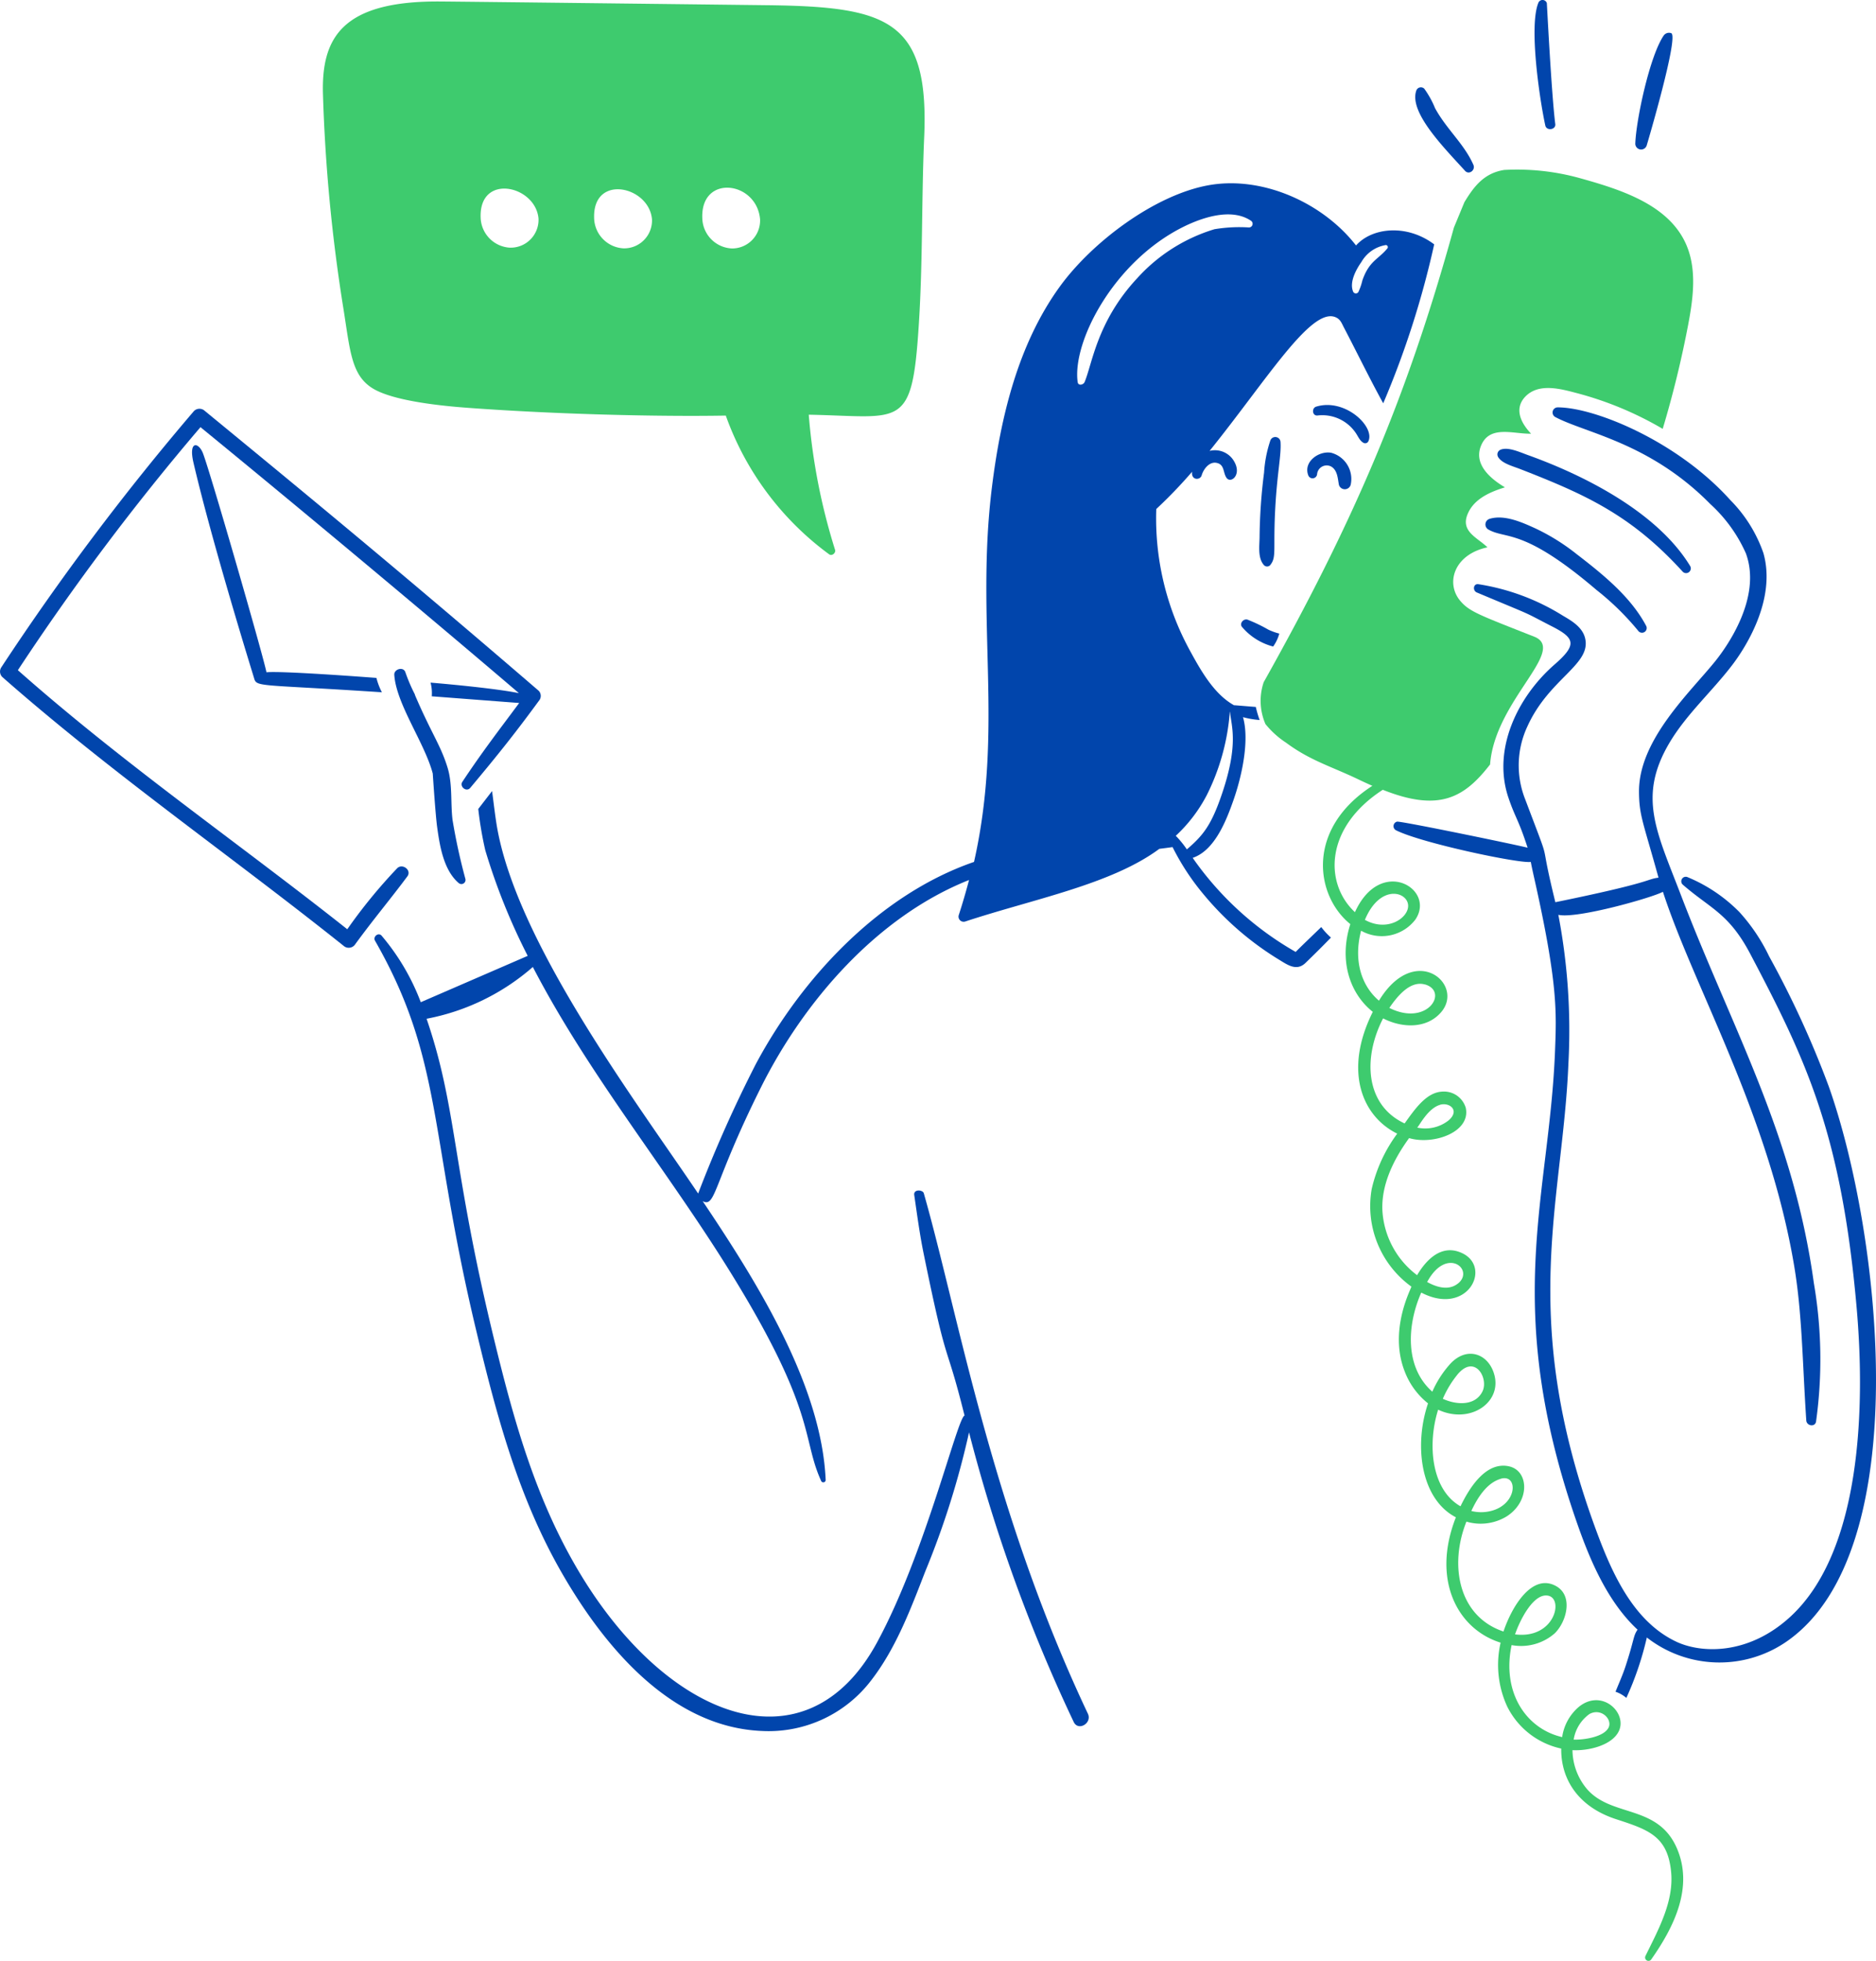
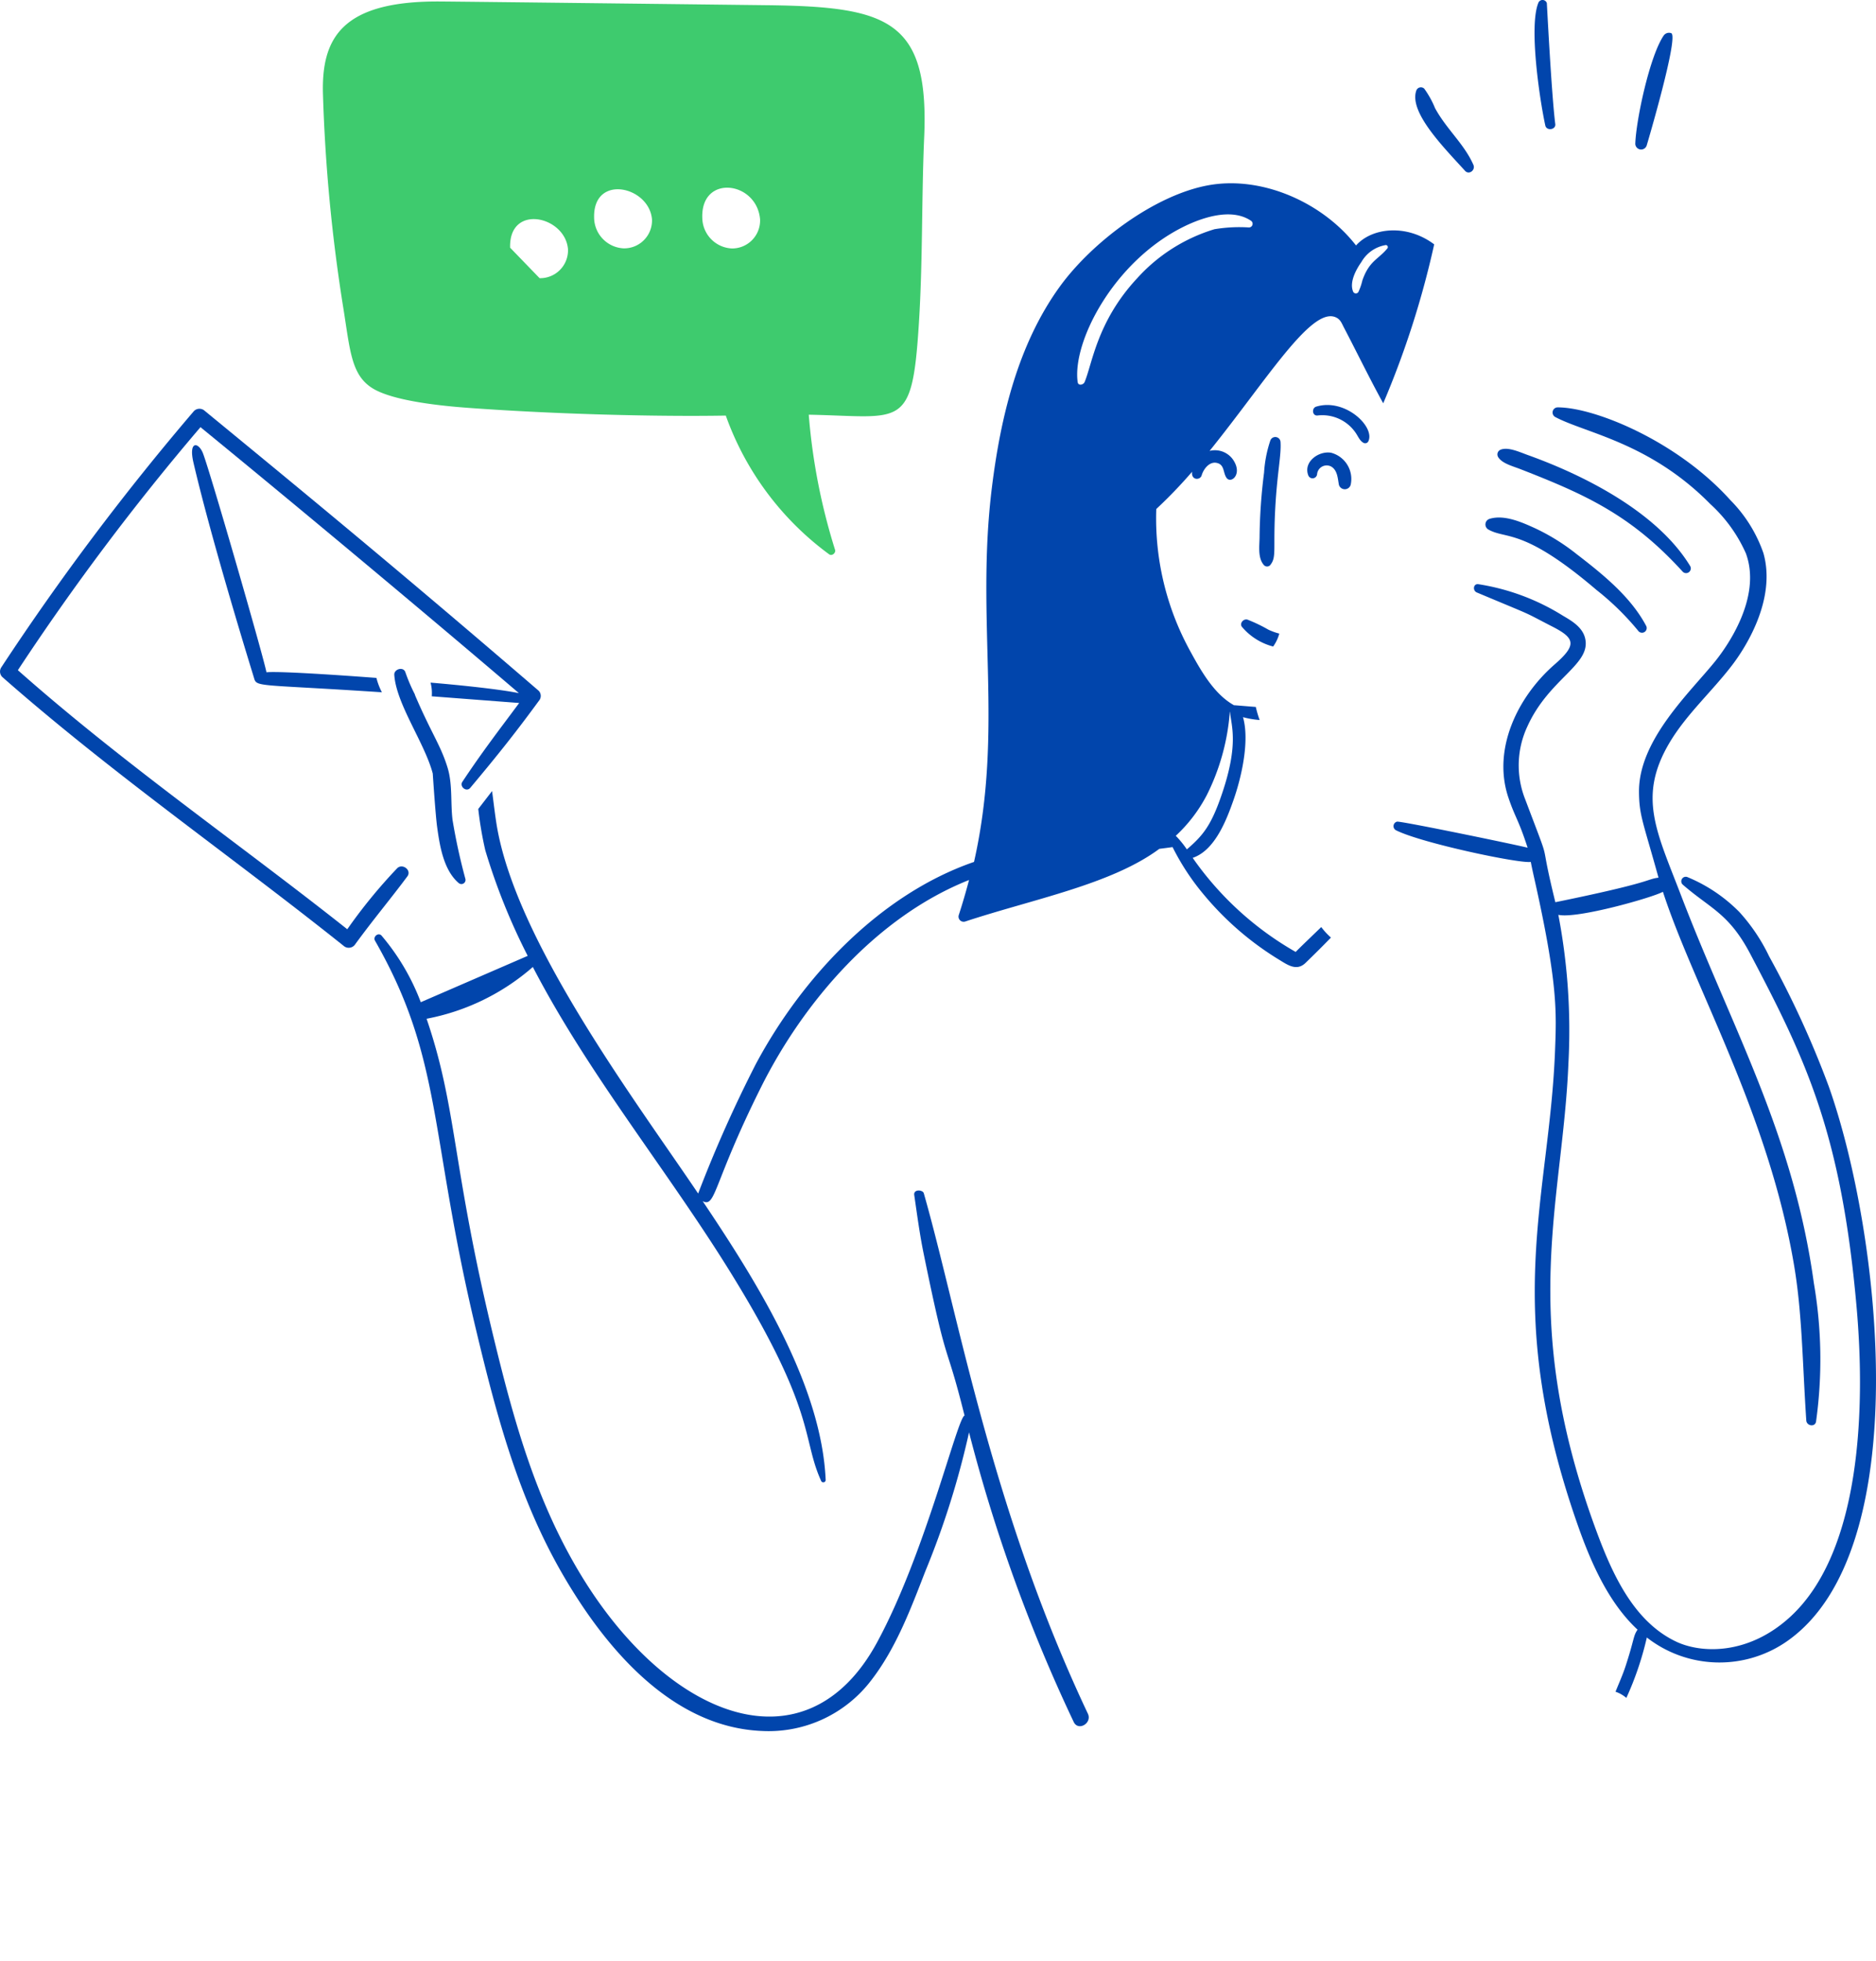
<svg xmlns="http://www.w3.org/2000/svg" width="328.899" height="343.612" viewBox="0 0 328.899 343.612">
  <g id="feedback" transform="translate(-142 -7174.529)">
    <path id="Pfad_292" data-name="Pfad 292" d="M99.243,34.237c-2.152-.38-4.909,1.572-4.015,3.939a.8.8,0,0,0,1.555-.212,1.691,1.691,0,0,1,2.48-1.306c1.114.675,1.129,2.1,1.346,3.209a1.074,1.074,0,0,0,2.056,0,4.752,4.752,0,0,0-3.422-5.63Z" transform="translate(276.132 7219.631)" fill="#0145ac" />
    <path id="Pfad_293" data-name="Pfad 293" d="M95.526,34.016a.919.919,0,0,0-1.789-.25,21.785,21.785,0,0,0-1.094,5.607,95.838,95.838,0,0,0-.789,11.376c-.025,1.557-.335,3.639.789,4.862a.75.75,0,0,0,1.056,0c1.2-1.478.483-2.565.922-10.3C94.96,39.357,95.682,36.265,95.526,34.016Z" transform="translate(270.973 7217.969)" fill="#0145ac" />
    <path id="Pfad_294" data-name="Pfad 294" d="M105.849,13.065a16.325,16.325,0,0,0-1.884-3.4.852.852,0,0,0-1.173-.013.869.869,0,0,0-.23.36c-1.315,3.816,4.907,10.027,8.552,14.048.692.763,1.873-.118,1.46-1.058C110.967,19.344,107.835,16.738,105.849,13.065Z" transform="translate(287.737 7180.405)" fill="#0145ac" />
    <path id="Pfad_295" data-name="Pfad 295" d="M114.113,25.247c-.661-5.171-1.468-21.161-1.48-21.2a.775.775,0,0,0-.282-.395.79.79,0,0,0-1.217.375c-1.659,4.125.225,16.836,1.23,21.465C112.578,26.486,114.242,26.25,114.113,25.247Z" transform="translate(300.557 7171.028)" fill="#0145ac" />
    <path id="Pfad_296" data-name="Pfad 296" d="M123.616,5.795a1.14,1.14,0,0,0-1.3.385c-2.462,3.55-4.873,14.872-5,19.005a1.025,1.025,0,0,0,1.992.307C119.369,25.312,125,6.307,123.616,5.795Z" transform="translate(311.382 7174.549)" fill="#0145ac" />
    <path id="Pfad_297" data-name="Pfad 297" d="M96,31.256c-.825.251-.711,1.628.212,1.555a7.078,7.078,0,0,1,6.746,3.095c.405.6.675,1.324,1.326,1.691a.617.617,0,0,0,.827-.212C106.445,34.873,101.1,29.7,96,31.256Z" transform="translate(276.757 7214.529)" fill="#0145ac" />
-     <path id="Pfad_298" data-name="Pfad 298" d="M147.466,54.209a59.72,59.72,0,0,1,14.916,6.227,181.522,181.522,0,0,0,4.475-18.294c.925-4.863,1.589-10.107-.615-14.567-3.178-6.435-11.033-9.02-18.1-10.993a41.163,41.163,0,0,0-13.547-1.517c-3.537.557-5.3,2.881-6.976,5.648l-1.845,4.46C117.411,55.5,107.894,77.247,92.43,104.827a10.2,10.2,0,0,0,.307,7.341,15.7,15.7,0,0,0,3.617,3.266c4.272,3.172,8,4.171,12.818,6.495.752.362,1.519.711,2.306,1.058-11.756,7.6-9.984,19.3-3.861,24.236-2.026,6.354-.132,12.14,3.939,15.373-5.182,10.363-1.861,18.332,4.284,21.342a26.122,26.122,0,0,0-4.476,9.705,17.391,17.391,0,0,0,6.956,17.1c0,.32-4.02,7.6-1.173,14.854a13.063,13.063,0,0,0,4.093,5.607c-2.5,7.371-1.3,16.758,4.883,19.964-4.3,10.924.248,19.6,7.842,21.967a17.4,17.4,0,0,0,1.134,11.144,13.828,13.828,0,0,0,9.493,7.415c-.07,5.395,3,10.208,9.57,12.358,5.656,1.847,9.108,2.938,9.7,9.3.488,5.209-2.289,10.146-4.5,14.684a.6.6,0,0,0-.041.434.591.591,0,0,0,1.062.16c3.94-5.607,7.48-12.64,4.457-19.533-3.382-7.7-11.552-5.294-15.836-10.433a10.748,10.748,0,0,1-2.439-6.692c2.938.15,7.054-.9,8.167-3.421,1.4-3.16-2.982-7.379-7-4.209a8.55,8.55,0,0,0-2.976,5.343c-6.346-1.465-10.609-7.849-8.862-16.125a8.949,8.949,0,0,0,7.552-2.054c2.08-2.013,3.325-6.6.212-8.3-4.137-2.266-7.7,3.519-9.188,7.976-7.849-2.617-9.573-11.565-6.5-19.257a8.78,8.78,0,0,0,7.033-.9c4.175-2.651,3.945-8.061.385-8.8-4-.832-6.873,3.728-8.454,7.015-5.16-2.935-5.821-10.916-3.922-16.931,5.447,2.562,11-1.085,9.916-5.862-.884-3.881-4.821-5.46-7.86-2.094a18.226,18.226,0,0,0-3.075,4.8c-4.8-4.2-4.5-11.561-1.94-17.363,8.082,4.2,12.41-4.353,7.245-6.873-3.537-1.729-6.266.942-7.976,3.825a15.262,15.262,0,0,1-6.072-11.165c-.276-4.621,1.94-9.094,4.671-12.858,4.279,1.266,10.852-1.058,9.935-5.3a3.978,3.978,0,0,0-4.134-2.845c-2.8.137-4.788,3.075-6.589,5.574-6.883-3.2-7.371-11.449-3.77-18.41,3.268,1.691,7.632,1.9,10.188-1.1,4.16-4.883-4.6-12.355-10.915-2-2.973-2.521-4.536-6.873-3.133-12.261a7.413,7.413,0,0,0,9.511-1.941c3.659-5.363-6.09-11.233-10.587-1.306-5.37-4.986-5.372-14.813,4.882-21.447,9.883,3.936,14.288,1.4,18.81-4.44.832-11.1,13.317-19.813,7.937-22.309-9.839-3.889-11.56-4.447-13.182-6.381-2.579-3.075-1.1-8.1,4.785-9.358-1.809-1.749-4.808-2.789-3.436-5.92,1.132-2.6,3.9-3.785,6.5-4.592-2.692-1.6-5.666-4.207-4.075-7.553s5.648-1.769,8.666-1.845c-1.729-1.787-3.051-4.321-1.057-6.457C140.634,52.31,144.533,53.437,147.466,54.209Zm2.077,231.429c2.057-1.116,4.036.92,3.361,2.351-.765,1.628-4.214,2.2-6.129,2.134a6.82,6.82,0,0,1,2.772-4.485ZM142.285,264.9c2.816.543,1.111,7.656-5.788,6.782C137.337,269.211,139.725,264.413,142.285,264.9ZM134,244.409c3.1-.884,2.951,4.612-1.9,5.689a6.977,6.977,0,0,1-3.266-.039c1.134-2.452,2.79-4.961,5.17-5.64Zm-7.666-18.178c3.09-3.818,5.571.57,4.457,2.863-1.266,2.6-4.573,2.4-6.958,1.308a17.841,17.841,0,0,1,2.5-4.162Zm.191-16.066c-1.537,1.266-3.573.807-5.439-.23,3.408-6.328,8.351-2.165,5.439.239Zm-3.17-31.289c1.679-.468,3.522,1,1.478,2.749a6.622,6.622,0,0,1-5.514,1.248c.233.013,1.8-3.36,4.036-3.984Zm-2.635-21.08c4.2,1.226.408,7.448-6.263,4.111,1.486-2.19,3.731-4.84,6.263-4.1Zm-2.976-13.586c-.2,2.114-3.762,4.377-7.572,2.266,2.717-6.535,7.823-4.883,7.572-2.254Z" transform="translate(271.121 7189.244)" fill="#3ecb6e" />
    <path id="Pfad_299" data-name="Pfad 299" d="M141.74,54.465c-5.679-9.309-18.252-15.773-28.439-19.428-1.437-.514-3.413-1.447-4.728-.96a.9.9,0,0,0-.336.2.917.917,0,0,0-.22.325.9.9,0,0,0-.057.387.911.911,0,0,0,.114.375c.667,1.138,2.558,1.61,3.9,2.132,11.418,4.449,19.44,8.048,28.481,17.987a.829.829,0,0,0,.537.24.828.828,0,0,0,.86-.681A.81.81,0,0,0,141.74,54.465Z" transform="translate(296.566 7219.235)" fill="#0145ac" />
    <path id="Pfad_300" data-name="Pfad 300" d="M135.319,57.575c-2.679-5.052-7.493-8.958-12.164-12.55a36.75,36.75,0,0,0-7.206-4.5c-2.307-1.053-5.47-2.5-8.09-1.691a1.035,1.035,0,0,0-.478.321,1.02,1.02,0,0,0-.227.527,1,1,0,0,0,.09.568,1.034,1.034,0,0,0,.382.429c3.178,1.838,6.036-.447,19.009,10.627a47.3,47.3,0,0,1,7.284,7.13.824.824,0,0,0,1.108.23.823.823,0,0,0,.292-1.095Z" transform="translate(295.279 7226.619)" fill="#0145ac" />
-     <path id="Pfad_301" data-name="Pfad 301" d="M106.533,4.258c-.246,0-50.629-.6-57.7-.655-17.258-.125-20.844,6.4-20.56,16.24a291.693,291.693,0,0,0,3.574,37.511c1.206,7.527,1.375,11.874,5.343,14.163,3.744,2.149,12.118,2.97,16.43,3.286,15.659,1.152,33.46,1.566,45.275,1.364a51.676,51.676,0,0,0,18.122,24.31c.5.362,1.21-.25,1.036-.789a107.205,107.205,0,0,1-4.612-23.675c16.458.306,18.124,2.821,19.314-16.084.673-10.647.461-21.342.9-32.013C134.675,7.009,127.625,4.54,106.533,4.258ZM61.085,46.746A5.44,5.44,0,0,1,55.916,41.4c-.232-7.759,9.644-5.578,10.146.25a4.884,4.884,0,0,1-4.977,5.093Zm19.895.116a5.442,5.442,0,0,1-5.169-5.343c-.23-7.759,9.644-5.578,10.146.25a4.883,4.883,0,0,1-4.983,5.093Zm18.967.018a5.438,5.438,0,0,1-5.169-5.343c-.286-7.717,9.55-6.468,10.128.232a4.9,4.9,0,0,1-4.965,5.111Z" transform="translate(170.349 7171.187)" fill="#3ecb6e" />
+     <path id="Pfad_301" data-name="Pfad 301" d="M106.533,4.258c-.246,0-50.629-.6-57.7-.655-17.258-.125-20.844,6.4-20.56,16.24a291.693,291.693,0,0,0,3.574,37.511c1.206,7.527,1.375,11.874,5.343,14.163,3.744,2.149,12.118,2.97,16.43,3.286,15.659,1.152,33.46,1.566,45.275,1.364a51.676,51.676,0,0,0,18.122,24.31c.5.362,1.21-.25,1.036-.789a107.205,107.205,0,0,1-4.612-23.675c16.458.306,18.124,2.821,19.314-16.084.673-10.647.461-21.342.9-32.013C134.675,7.009,127.625,4.54,106.533,4.258ZM61.085,46.746c-.232-7.759,9.644-5.578,10.146.25a4.884,4.884,0,0,1-4.977,5.093Zm19.895.116a5.442,5.442,0,0,1-5.169-5.343c-.23-7.759,9.644-5.578,10.146.25a4.883,4.883,0,0,1-4.983,5.093Zm18.967.018a5.438,5.438,0,0,1-5.169-5.343c-.286-7.717,9.55-6.468,10.128.232a4.9,4.9,0,0,1-4.965,5.111Z" transform="translate(170.349 7171.187)" fill="#3ecb6e" />
    <path id="Pfad_302" data-name="Pfad 302" d="M52.668,76.988a11.1,11.1,0,0,1-.96-2.516c-2.351-.181-16.654-1.244-19.28-.986-.579-2.955-10.213-36.341-11.2-38.544-.819-1.838-2.478-1.964-1.593,1.825C23.008,51.224,30.2,74.29,30.254,74.5,30.7,76.131,31.023,75.554,52.668,76.988Z" transform="translate(156.287 7218.85)" fill="#0145ac" />
    <path id="Pfad_303" data-name="Pfad 303" d="M100.767,80.616C77.24,60.374,60.852,46.861,42.25,31.593a1.362,1.362,0,0,0-1.9.038,448.612,448.612,0,0,0-33.8,44.95,1.342,1.342,0,0,0,.215,1.657c19.206,16.893,40.063,31.327,59.8,47.077a1.36,1.36,0,0,0,2.074-.269c3.212-4.4,6.189-7.922,9.128-11.875.814-1.094-.87-2.351-1.787-1.422a91.636,91.636,0,0,0-8.743,10.684C48.369,107.492,27.9,93.343,9.485,77.035A429.236,429.236,0,0,1,41.5,34.449C61.046,50.424,84.35,69.967,97.327,81.057c-3.878-.783-11.756-1.528-15.489-1.845a7.259,7.259,0,0,1,.212,2.4l15.326,1.17C93.758,87.65,90.9,91.339,87.41,96.6c-.543.823.707,1.863,1.384,1.058,5-5.956,8.1-9.881,12.165-15.431a1.3,1.3,0,0,0-.192-1.615Z" transform="translate(135.648 7214.934)" fill="#0145ac" />
    <path id="Pfad_304" data-name="Pfad 304" d="M43.316,75.31c-.362-2.981.022-6.227-.865-9.128-1.212-3.968-2.859-6.037-5.746-12.8h.034a29.819,29.819,0,0,1-1.711-4c-.4-.96-1.989-.461-1.921.519.335,5.131,5.335,11.937,6.744,17.3,0,0,.467,7.182.769,9.378.45,3.268,1.125,7.54,3.767,9.8a.723.723,0,0,0,1.192-.693A104.076,104.076,0,0,1,43.316,75.31Z" transform="translate(178.02 7242.879)" fill="#0145ac" />
    <path id="Pfad_305" data-name="Pfad 305" d="M197.749,146.267c-.181.181-4.341,4.16-4.478,4.362a55.528,55.528,0,0,1-18.063-16.489c3.9-1.306,5.936-6.649,7.168-10.164,1.422-4.06,2.834-10.372,1.653-14.491a15.275,15.275,0,0,0,2.921.5,18.173,18.173,0,0,1-.673-2.288c-5.189-.414-3.456-.288-3.8-.288-3.556-1.961-5.894-6.191-7.764-9.609a48.246,48.246,0,0,1-5.887-24.789,83.967,83.967,0,0,0,6.285-6.535c-.217,1.514,1.407,1.548,1.671.635.311-1.076,1.324-2.433,2.594-2.19,1.46.277,1.116,1.709,1.769,2.632.723,1.022,2.6-.427,1.447-2.671a3.879,3.879,0,0,0-4.42-2.056c10-12.413,17.678-25.044,21.984-23.463.942.345,1.154,1.056,1.557,1.825,2.311,4.418,4.5,8.936,6.9,13.3a158.153,158.153,0,0,0,8.935-27.853c-4.777-3.6-10.887-2.973-13.7.192C198,19.313,187.4,14.581,177.983,16.276s-20.412,9.937-26.1,17.8c-7.341,10.148-10.365,22.944-11.877,35.167-2.894,23.418,2.123,42.3-3.133,65.608-16.422,5.666-30.023,20.076-38.2,35.321a229.131,229.131,0,0,0-10.166,22.789c-10.852-16.111-32.194-44.405-35.379-64.93-.286-1.847-.5-3.729-.749-5.592-.808,1.036-1.615,2.094-2.422,3.133a63.944,63.944,0,0,0,1.23,7.235,109.765,109.765,0,0,0,7.437,18.506l-18.745,8.123a39.559,39.559,0,0,0-6.873-11.664c-.559-.633-1.559.181-1.152.883,11.915,20.825,9.434,33.51,17.659,67.952C53.148,231.81,57,246.424,64.922,259.988c7.777,13.332,19.387,26.533,34.8,27.153a22.6,22.6,0,0,0,19.171-8.937c4.324-5.607,6.913-12.529,9.455-19.081A147.63,147.63,0,0,0,136,234.815a281.861,281.861,0,0,0,18.352,50.75c.792,1.669,3.27.212,2.48-1.46-16.894-35.71-22.754-70.184-28.768-91.2-.181-.613-1.83-.749-1.671.327.5,3.422.955,6.873,1.653,10.28,4.368,21.342,3.643,14.266,7.168,28.365-1.25.268-6.873,24.183-15.373,39.8-12.369,22.709-36.485,13.5-51.886-11.875-7.922-13.053-11.809-27.155-15.413-42.067-7.235-29.935-6.29-39.739-11.646-55.4a39.428,39.428,0,0,0,18.629-9.072c9.859,18.991,23.693,35.729,34.906,53.924,14.918,24.2,12.208,28.642,15.663,36.184a.417.417,0,0,0,.465.186.405.405,0,0,0,.219-.147.418.418,0,0,0,.086-.251C110.136,226.568,98.922,208.62,89.3,194.3c2.326,1.163,1.725-2.928,10.2-19.909,7.542-15.124,20.4-29.978,36.5-36.371q-.816,3.109-1.809,6.167a.9.9,0,0,0,1.114,1.116c11.937-3.943,25.643-6.5,34.053-12.742.769-.1,1.555-.192,2.324-.307a42.3,42.3,0,0,0,5.516,8.379,52.938,52.938,0,0,0,13.067,11.3c1.577.959,3.151,2.132,4.728.615,1.5-1.447,3-2.939,4.458-4.438A12.248,12.248,0,0,1,197.749,146.267Zm7.034-116.532a6.055,6.055,0,0,1,4.284-2.979.355.355,0,0,1,.191.059.36.36,0,0,1,.078.536c-1.589,1.93-3.184,2.159-4.379,5.607a10.444,10.444,0,0,1-.693,2.017.521.521,0,0,1-.942-.1C202.663,33.255,203.855,31.04,204.783,29.736Zm-39.4,2.939c-6.98,7.551-7.777,14.919-9.128,18.1-.2.483-1.114.693-1.21,0-.973-7.007,6.234-20.98,18.314-27.1,3.344-1.691,8.569-3.514,12.049-1.192a.644.644,0,0,1-.327,1.192,26.517,26.517,0,0,0-6.053.307A29.877,29.877,0,0,0,165.387,32.675Zm6.86,97.6a26.256,26.256,0,0,0,5.458-7.168,39.007,39.007,0,0,0,4.017-14.549.067.067,0,0,1,.038.02c.23,2.485,1.541,5.565-1.364,14.2-1.877,5.578-3.3,7.39-6.207,9.877A16.862,16.862,0,0,0,172.248,130.279Z" transform="translate(175.892 7190.715)" fill="#0145ac" />
    <path id="Pfad_306" data-name="Pfad 306" d="M97.261,47.993a10.976,10.976,0,0,1-1.923-.693,27.067,27.067,0,0,0-3.69-1.767c-.769-.17-1.478.807-.827,1.4a10.63,10.63,0,0,0,5.363,3.324A6.95,6.95,0,0,0,97.261,47.993Z" transform="translate(269.023 7237.564)" fill="#0145ac" />
    <path id="Pfad_307" data-name="Pfad 307" d="M177.217,150.119a168.167,168.167,0,0,0-10.454-22.789,32.036,32.036,0,0,0-5.227-7.777,27.549,27.549,0,0,0-9.146-6.131.8.8,0,0,0-.522.015.8.8,0,0,0-.5.846.8.8,0,0,0,.235.465c4.883,4.254,8.087,5.006,11.859,12.165,9.782,18.573,15.947,31.416,18.639,61.917,1.506,17.063.964,42.669-11.627,54.231-7.343,6.746-15.634,6.457-20.076,4.323-7.72-3.7-11.449-12.549-14.288-20.368-13.345-36.876-5.521-56.634-4.534-80.944a107.674,107.674,0,0,0-1.767-26.019c3.256.747,16.562-3.042,18.334-4.035,5.426,16.7,18.487,38.838,22.983,65.394,1.447,8.517,1.468,17.05,2.152,27.251.065.951,1.53,1.217,1.71.192a78.913,78.913,0,0,0-.385-24.272c-3.594-26.14-14.332-44.572-23.29-67.95-4.317-11.264-7.6-17.278-2.039-26.694,2.987-5.051,7.555-9.087,11.087-13.746,1.868-2.458,7.777-11.148,5.4-19.524a24.626,24.626,0,0,0-5.806-9.3C150.69,37.058,136.2,31.13,129.71,31.13a.9.9,0,0,0-.442,1.691c5.289,2.818,16.567,4.469,27.191,15.259a25.9,25.9,0,0,1,6.227,8.627c2.845,7.725-3.325,16.336-5.286,18.8-4.341,5.426-13.5,13.8-13.451,22.97.023,4.176.711,5.263,3.421,15.066-2.232.279-.7.749-18.086,4.3-3.222-13.114-.147-4.428-5.3-18.065a16.092,16.092,0,0,1,.4-12.74c3.827-8.466,11.273-10.828,10.108-15.489-.481-1.923-2.351-3.019-3.863-3.9a39.394,39.394,0,0,0-14.854-5.534c-.9-.109-1.013,1.129-.269,1.447,10.919,4.583,7.472,3.011,13.319,6.015,3.94,2.024,4.224,3.21.344,6.591-6.568,5.721-10.942,14.916-8.128,23.31,1.178,3.512,1.757,3.8,3.382,8.821-.506-.208-22.065-4.684-22.887-4.574a.8.8,0,0,0-.413.243.812.812,0,0,0,.2,1.256c4.465,2.264,21.794,5.9,23.654,5.554.194,1.018.426,2.056.656,3.075,4.1,18.285,3.855,23.216,3.594,30.036-1,25.849-9.446,44.673,3.9,82.865,2.287,6.552,5.379,13.746,10.568,18.564-.791,1.158-.525,1.579-2.114,6.436-.491,1.5-1.155,2.961-1.749,4.439a5.7,5.7,0,0,1,1.9,1.085,54.688,54.688,0,0,0,3.591-10.588,20.706,20.706,0,0,0,24.636.615C192.544,231.444,186.384,175.99,177.217,150.119Z" transform="translate(285.399 7214.784)" fill="#0145ac" />
  </g>
</svg>